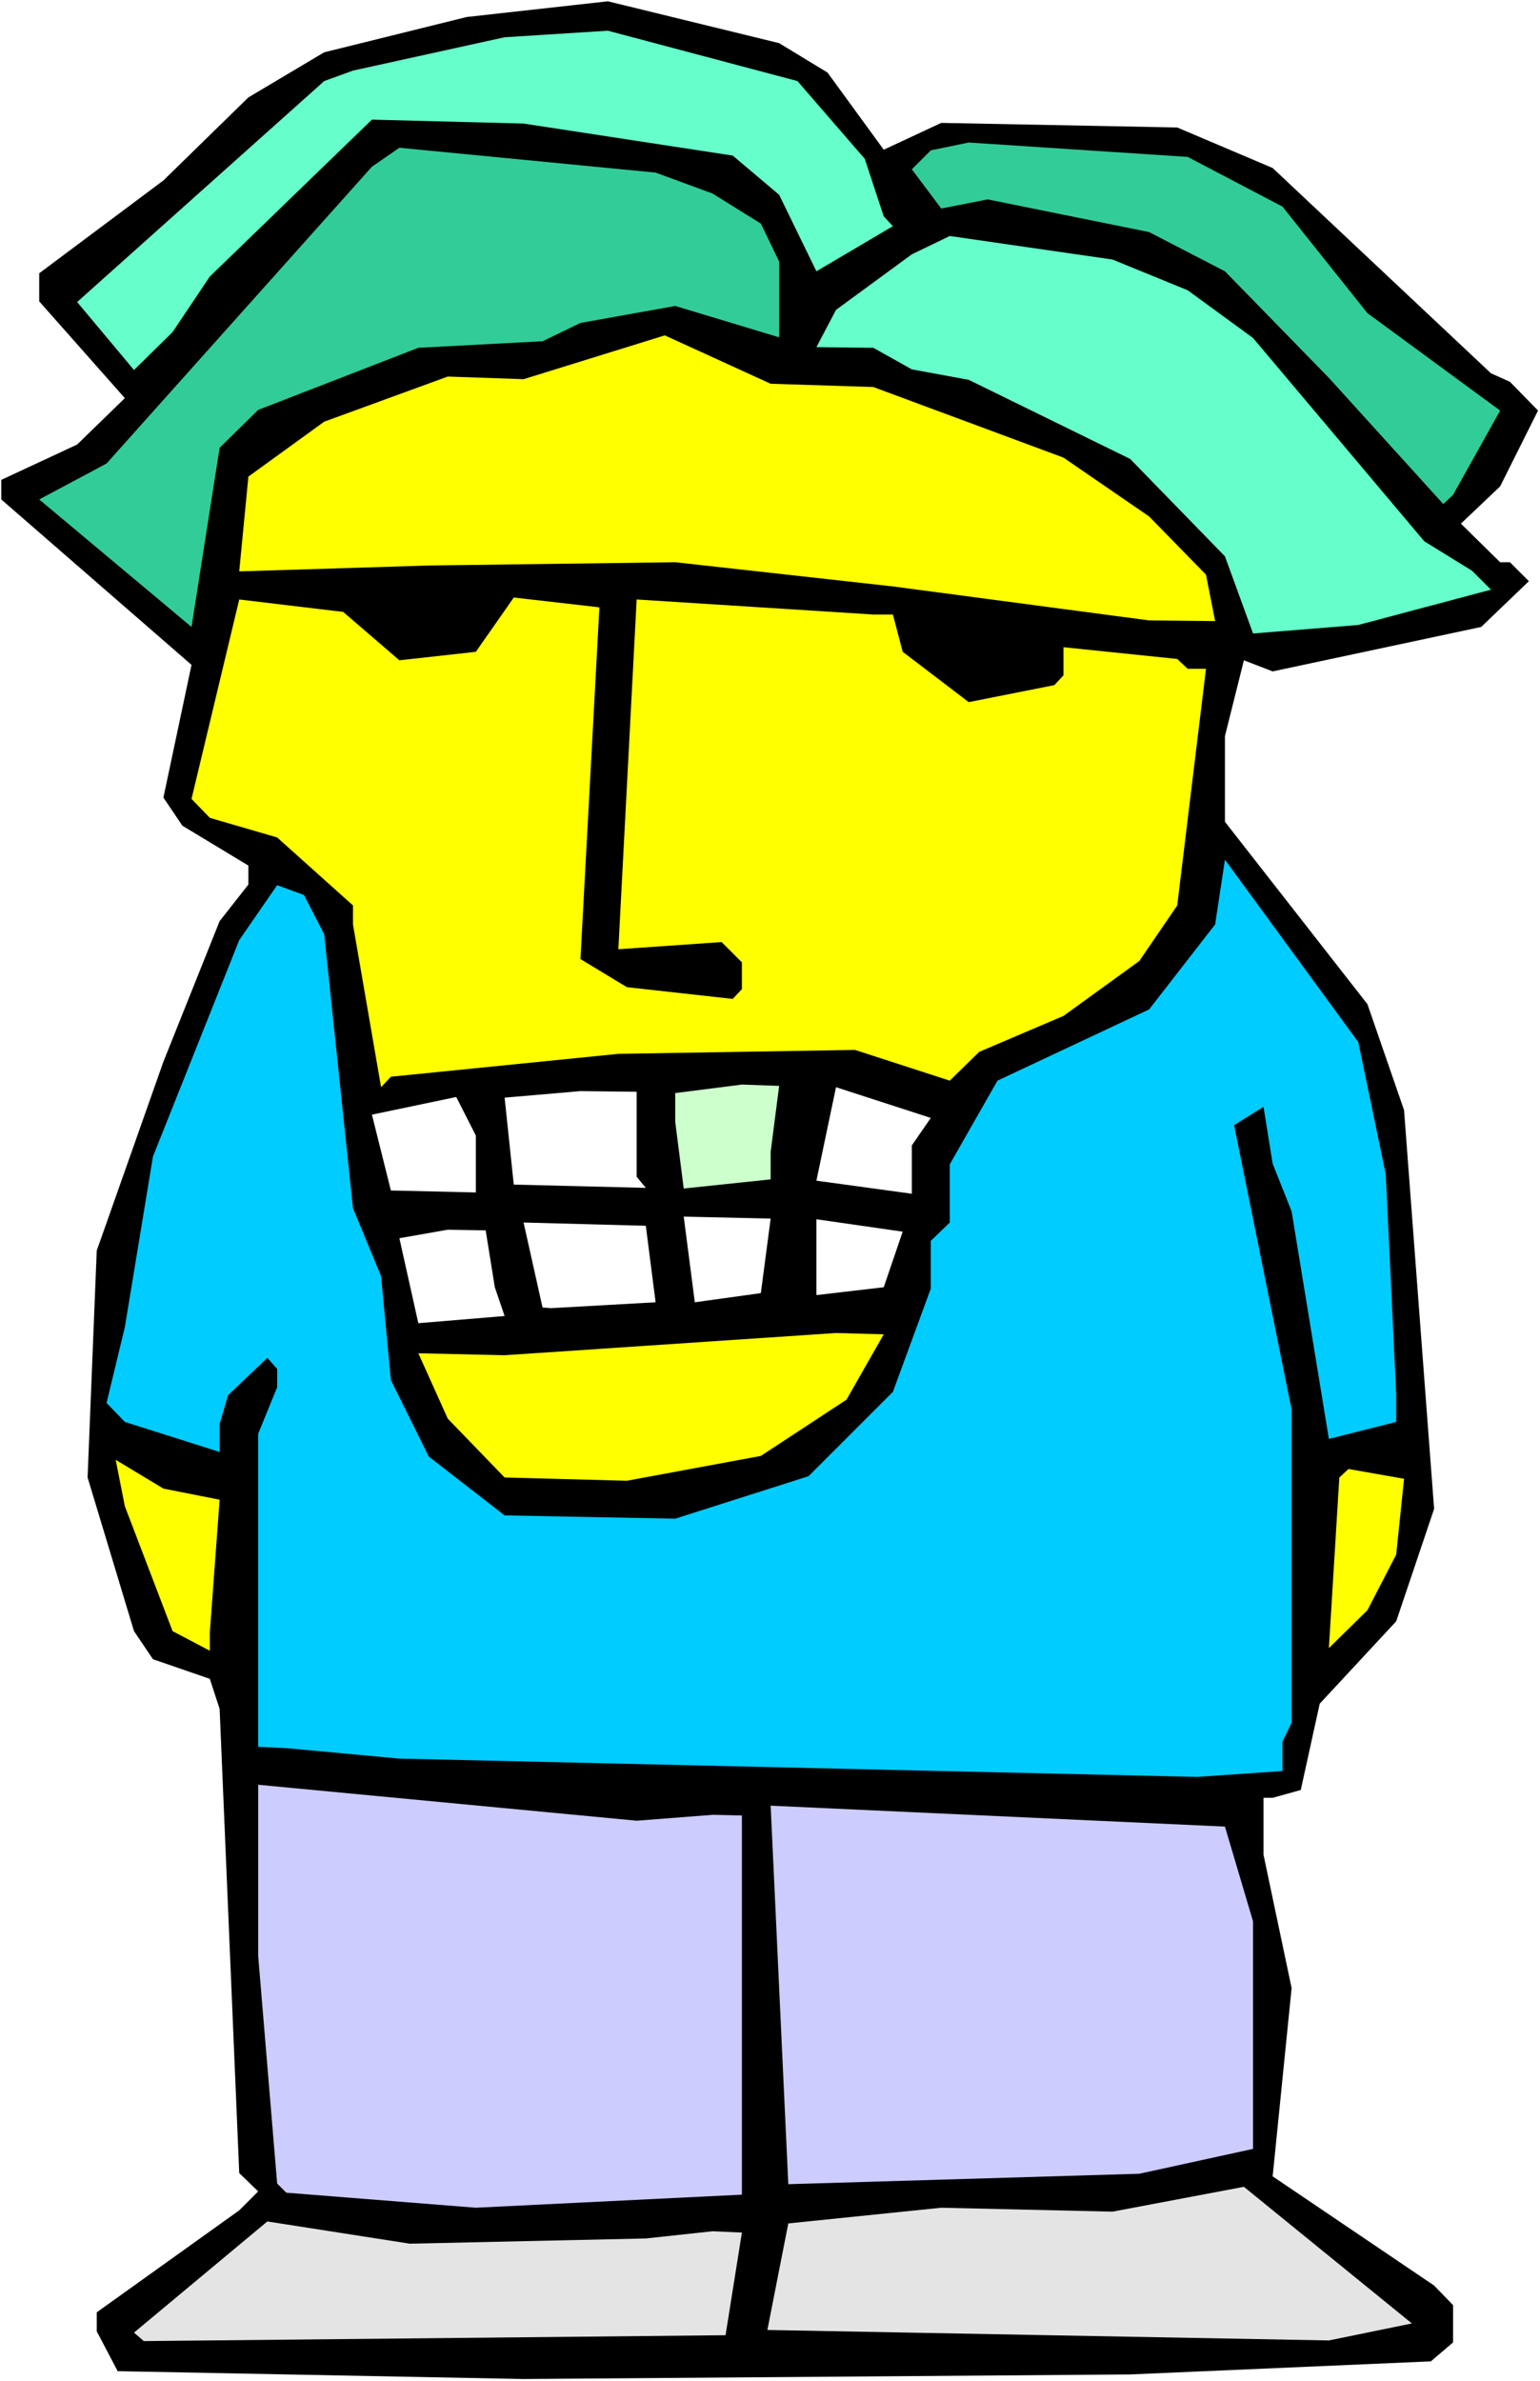
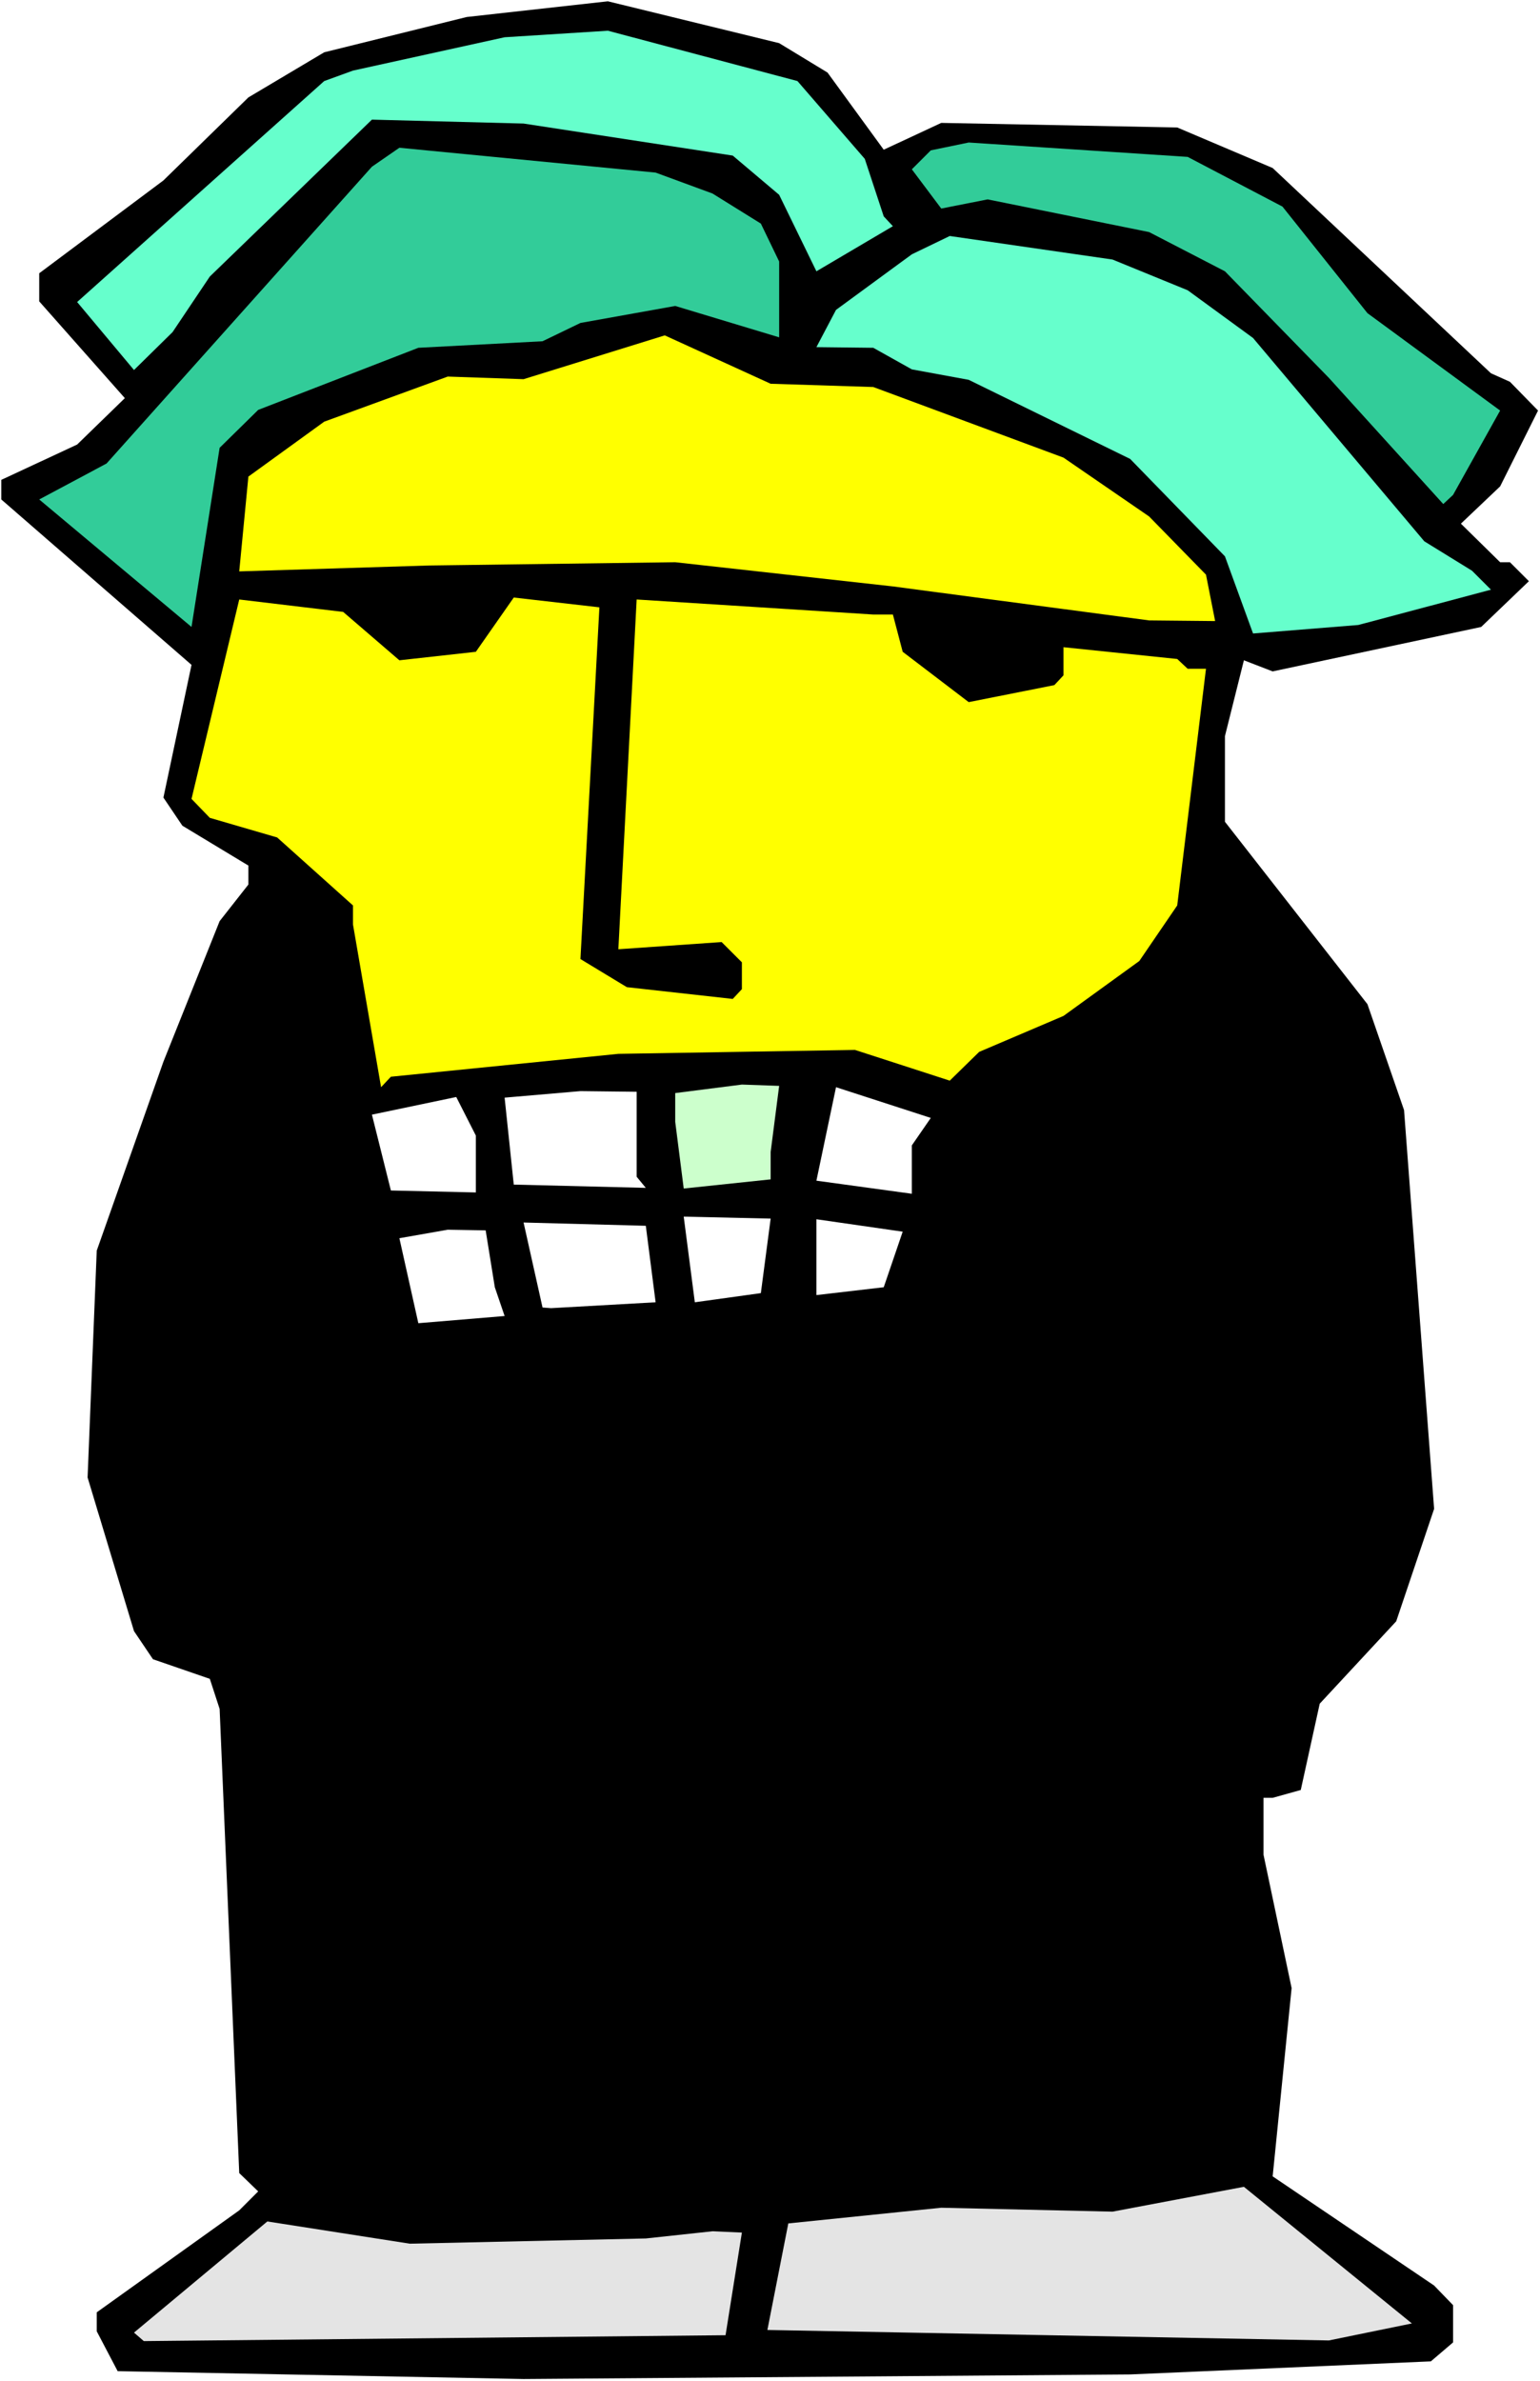
<svg xmlns="http://www.w3.org/2000/svg" fill-rule="evenodd" height="588.515" preserveAspectRatio="none" stroke-linecap="round" viewBox="0 0 2356 3642" width="380.673">
  <style>.brush0{fill:#fff}.pen1{stroke:none}.brush2{fill:#6fc}.brush4{fill:#ff0}</style>
  <path class="pen1 brush0" d="M0 3642h2356V0H0v3642z" />
  <path class="pen1" style="fill:#000" d="m1266 111 86 118 88-41 361 7 146 62 334 314 29 13 43 44-58 116-60 57 60 59h15l29 29-73 70-319 68-44-17-29 116v131l218 279 56 162 46 610-58 172-117 126-29 132-43 12h-14v87l43 204-29 288 247 167 29 30v57l-34 29-460 20-928 7-621-12-32-61v-29l218-156 29-29-29-28-30-710-15-46-87-30-29-43-71-235 14-347 102-289 86-215 44-56v-29l-101-61-29-43 43-203L2 764v-30l116-54 73-71L60 461v-43l190-142 130-127 116-69 218-54L930 2l262 64 74 45z" />
  <path class="pen1 brush2" d="m1323 243 29 88 14 15-117 69-57-117-71-60-320-49-232-6-248 240-57 85-59 58-87-104 378-338 44-16 232-51 158-10 290 77 103 119z" />
  <path class="pen1" d="m1962 316 130 163 203 149-72 129-15 14-175-193-159-163-116-60-247-50-71 14-45-60 29-29 58-12 335 22 145 76zm-872-20 74 46 28 58v116l-159-48-145 26-58 28-190 10-245 95-59 58-43 274L60 764l103-55 406-454 42-29 392 38 87 32z" style="fill:#32cc99" />
  <path class="pen1 brush2" d="m1817 444 100 73 262 311 73 45 29 29-203 54-161 13-43-118-145-149-247-121-87-16-59-33-87-1 30-57 116-85 58-28 249 36 115 47z" />
  <path class="pen1 brush4" d="m1336 592 291 108 131 90 87 89 14 71-101-1-392-52-333-37-377 5-290 9 14-145 116-84 189-69 116 4 216-67 162 74 157 5zm-448 875 71 43 162 18 14-15v-41l-31-31-158 11 28-535 362 23h30l15 57 101 77 131-26 14-15v-43l174 18 16 15h28l-44 362-58 85-116 84-129 55-45 44-145-47-362 6-348 35-15 16-43-249v-29l-116-104-103-30-28-29 73-305 159 19 86 74 117-13 58-83 131 15-29 538z" />
-   <path class="pen1" style="fill:#0cf" d="m2120 1796 16 336v43l-103 26-57-348-29-73-14-87-45 28 88 435v479l-14 29v45l-131 9-1220-28-173-16-43-2v-479l29-71v-28l-15-17-60 57-13 44v43l-145-46-28-29 28-116 43-261 132-331 58-84 41 15 31 60 44 419 43 104 15 159 58 117 116 90 261 5 204-65 129-129 58-158v-73l29-28v-89l73-128 232-109 101-130 15-99 204 279 42 202z" />
  <path class="pen1" style="fill:#cfc" d="M1179 1762v42l-133 14-13-102v-44l102-13 57 2-13 101z" />
  <path class="pen1 brush0" d="M1395 1752v74l-146-20 30-143 145 47-29 42zm-421 48 14 17-202-5-14-133 116-10 86 1v130zm-246 24-130-3-29-116 129-27 30 59v87zm436 154-101 14-17-131 133 3-15 114zm188-9-103 12v-116l132 19-29 85zm-349 23-160 9-13-1-29-130 187 5 15 117zm-246-23 15 44-132 11-29-130 74-13 58 1 14 87z" />
-   <path class="pen1 brush4" d="m1295 2141-131 86-205 38-187-5-87-90-45-100 132 3 507-34 73 2-57 100zm841 237-44 85-59 58 16-261 14-13 85 15-12 116zm-1800-84-15 203v28l-57-30-73-191-14-71 73 44 86 17z" />
-   <path class="pen1" d="m1090 2776 45 1v580l-407 20-290-23-14-14-29-348v-262l579 55 116-9zm827 163v348l-174 38-537 16-27-579 695 32 43 145z" style="fill:#ccf" />
  <path class="pen1" d="m2033 3580-859-16 32-163 234-24 262 6 201-38 257 209-127 26zM988 3424l102-11 45 2-25 157-890 9-15-13 204-170 218 34 361-8z" style="fill:#e4e4e4" />
</svg>